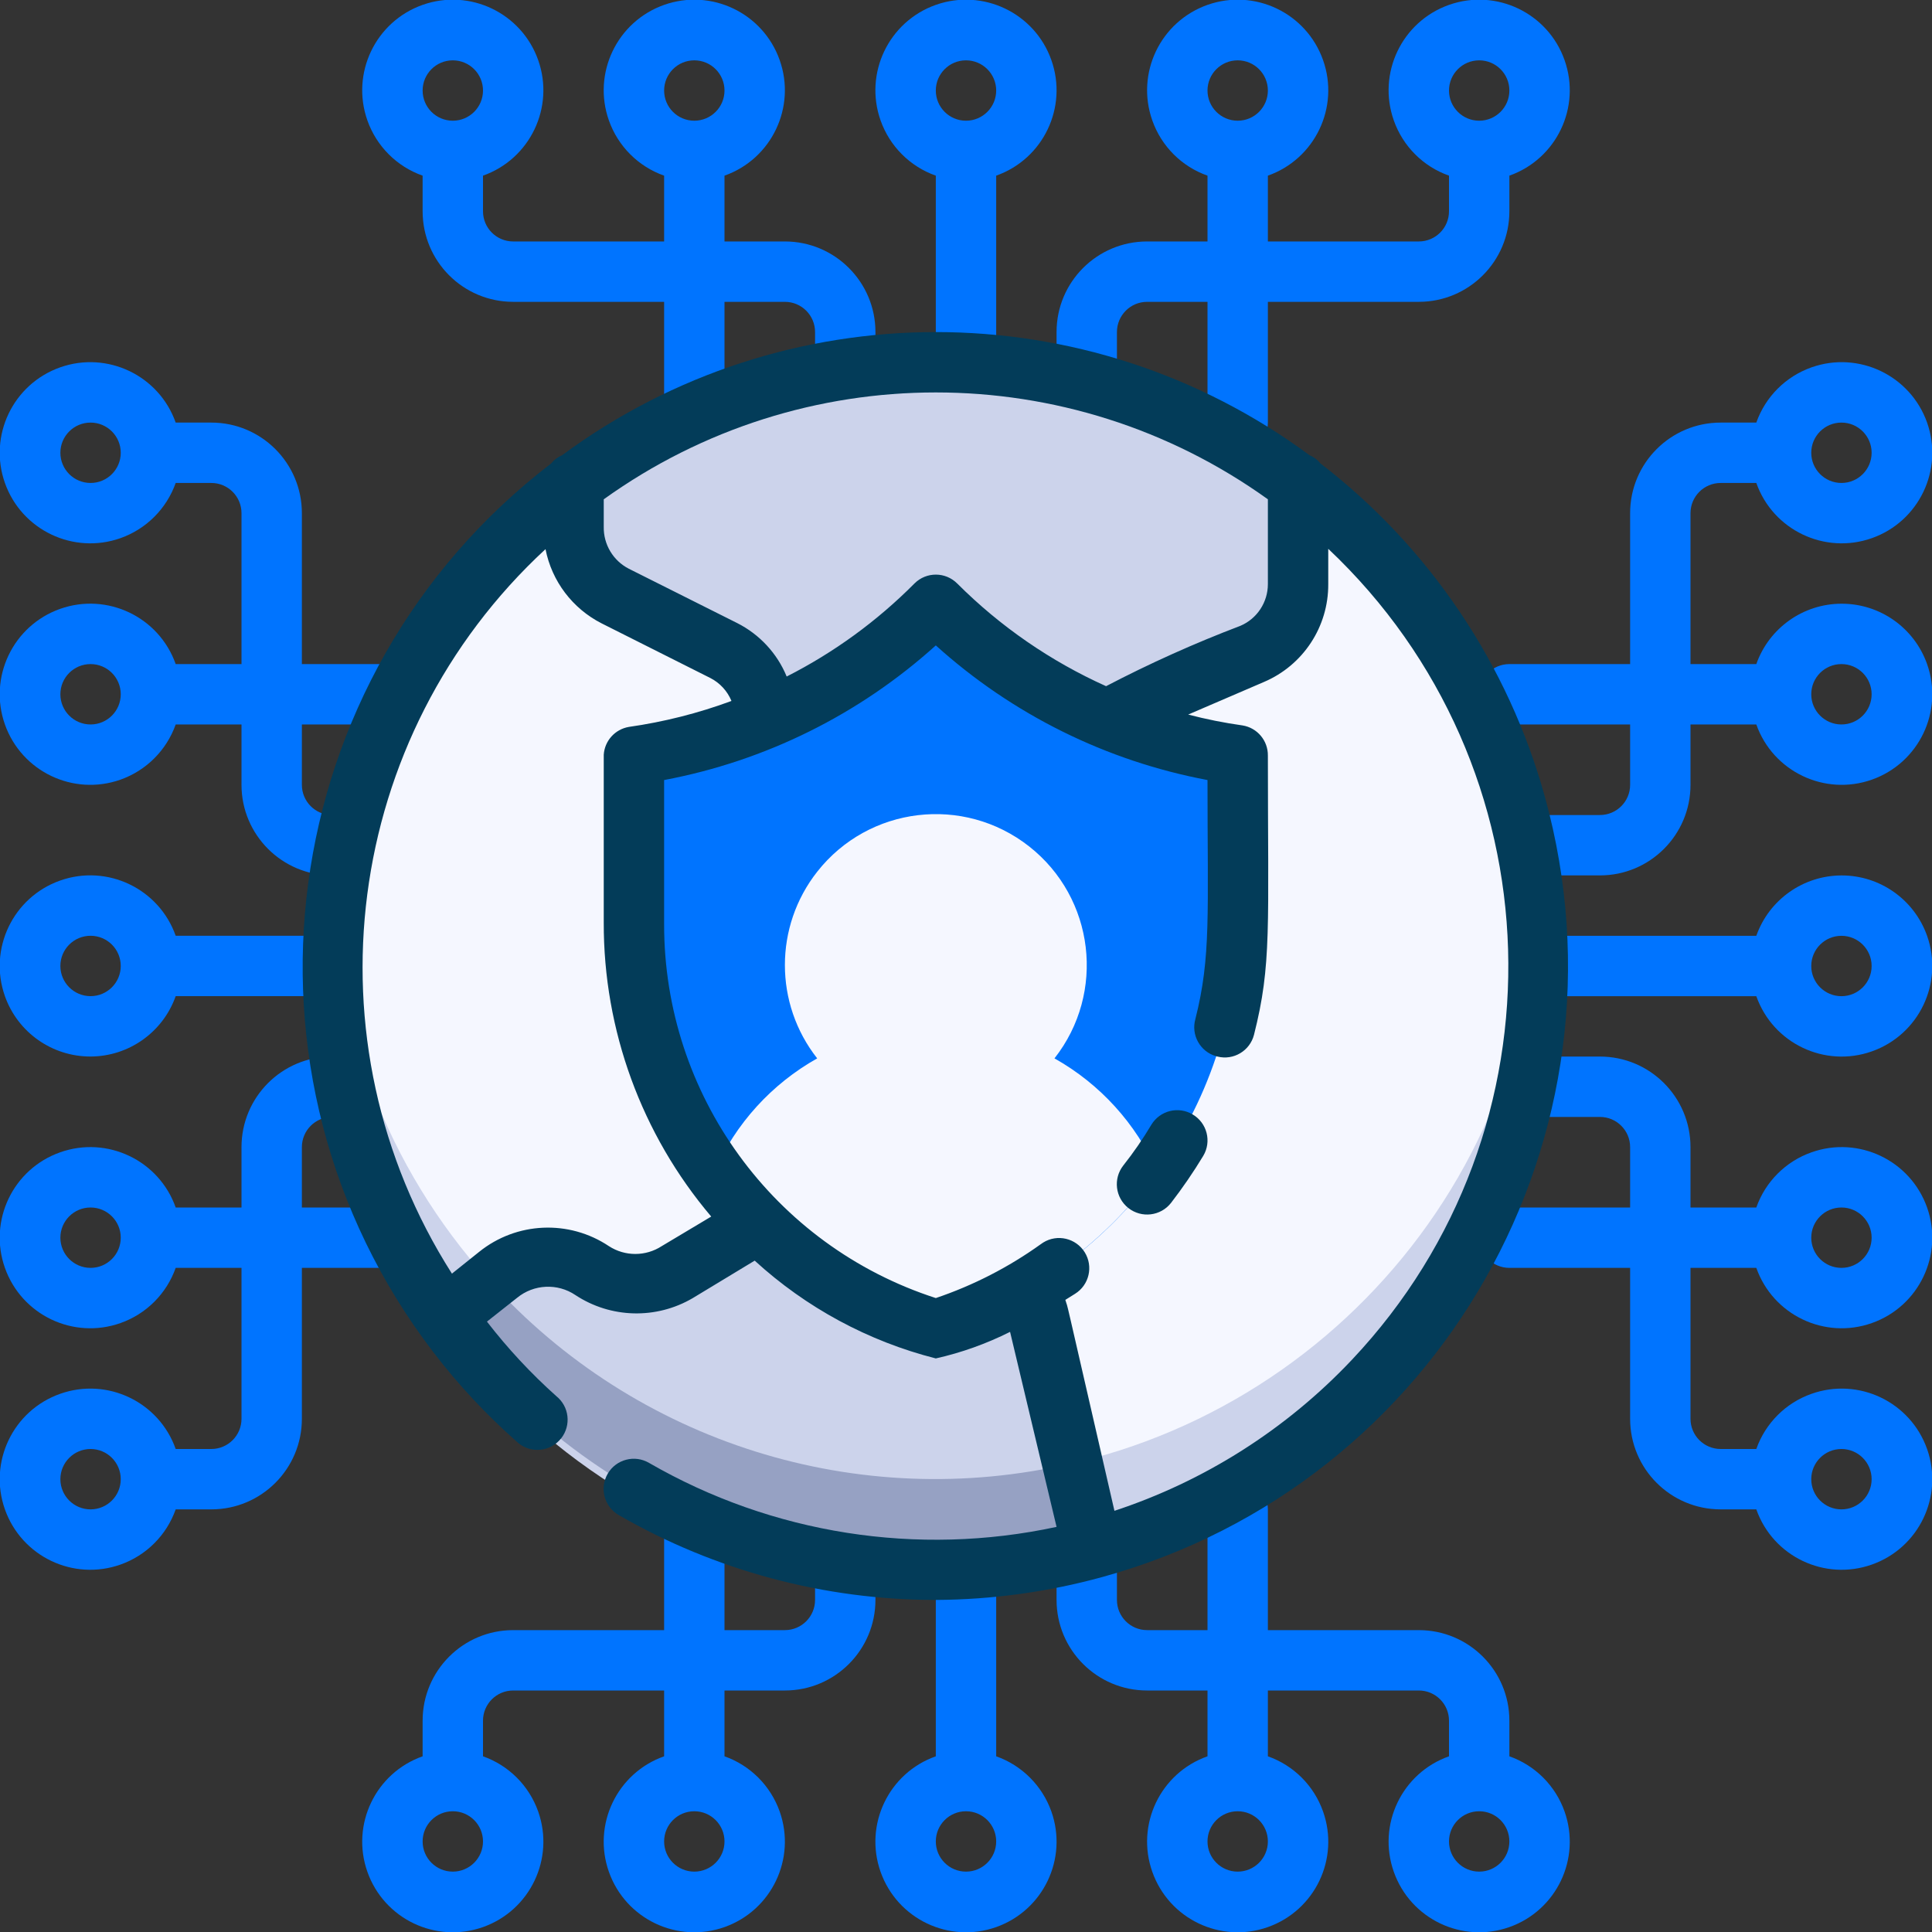
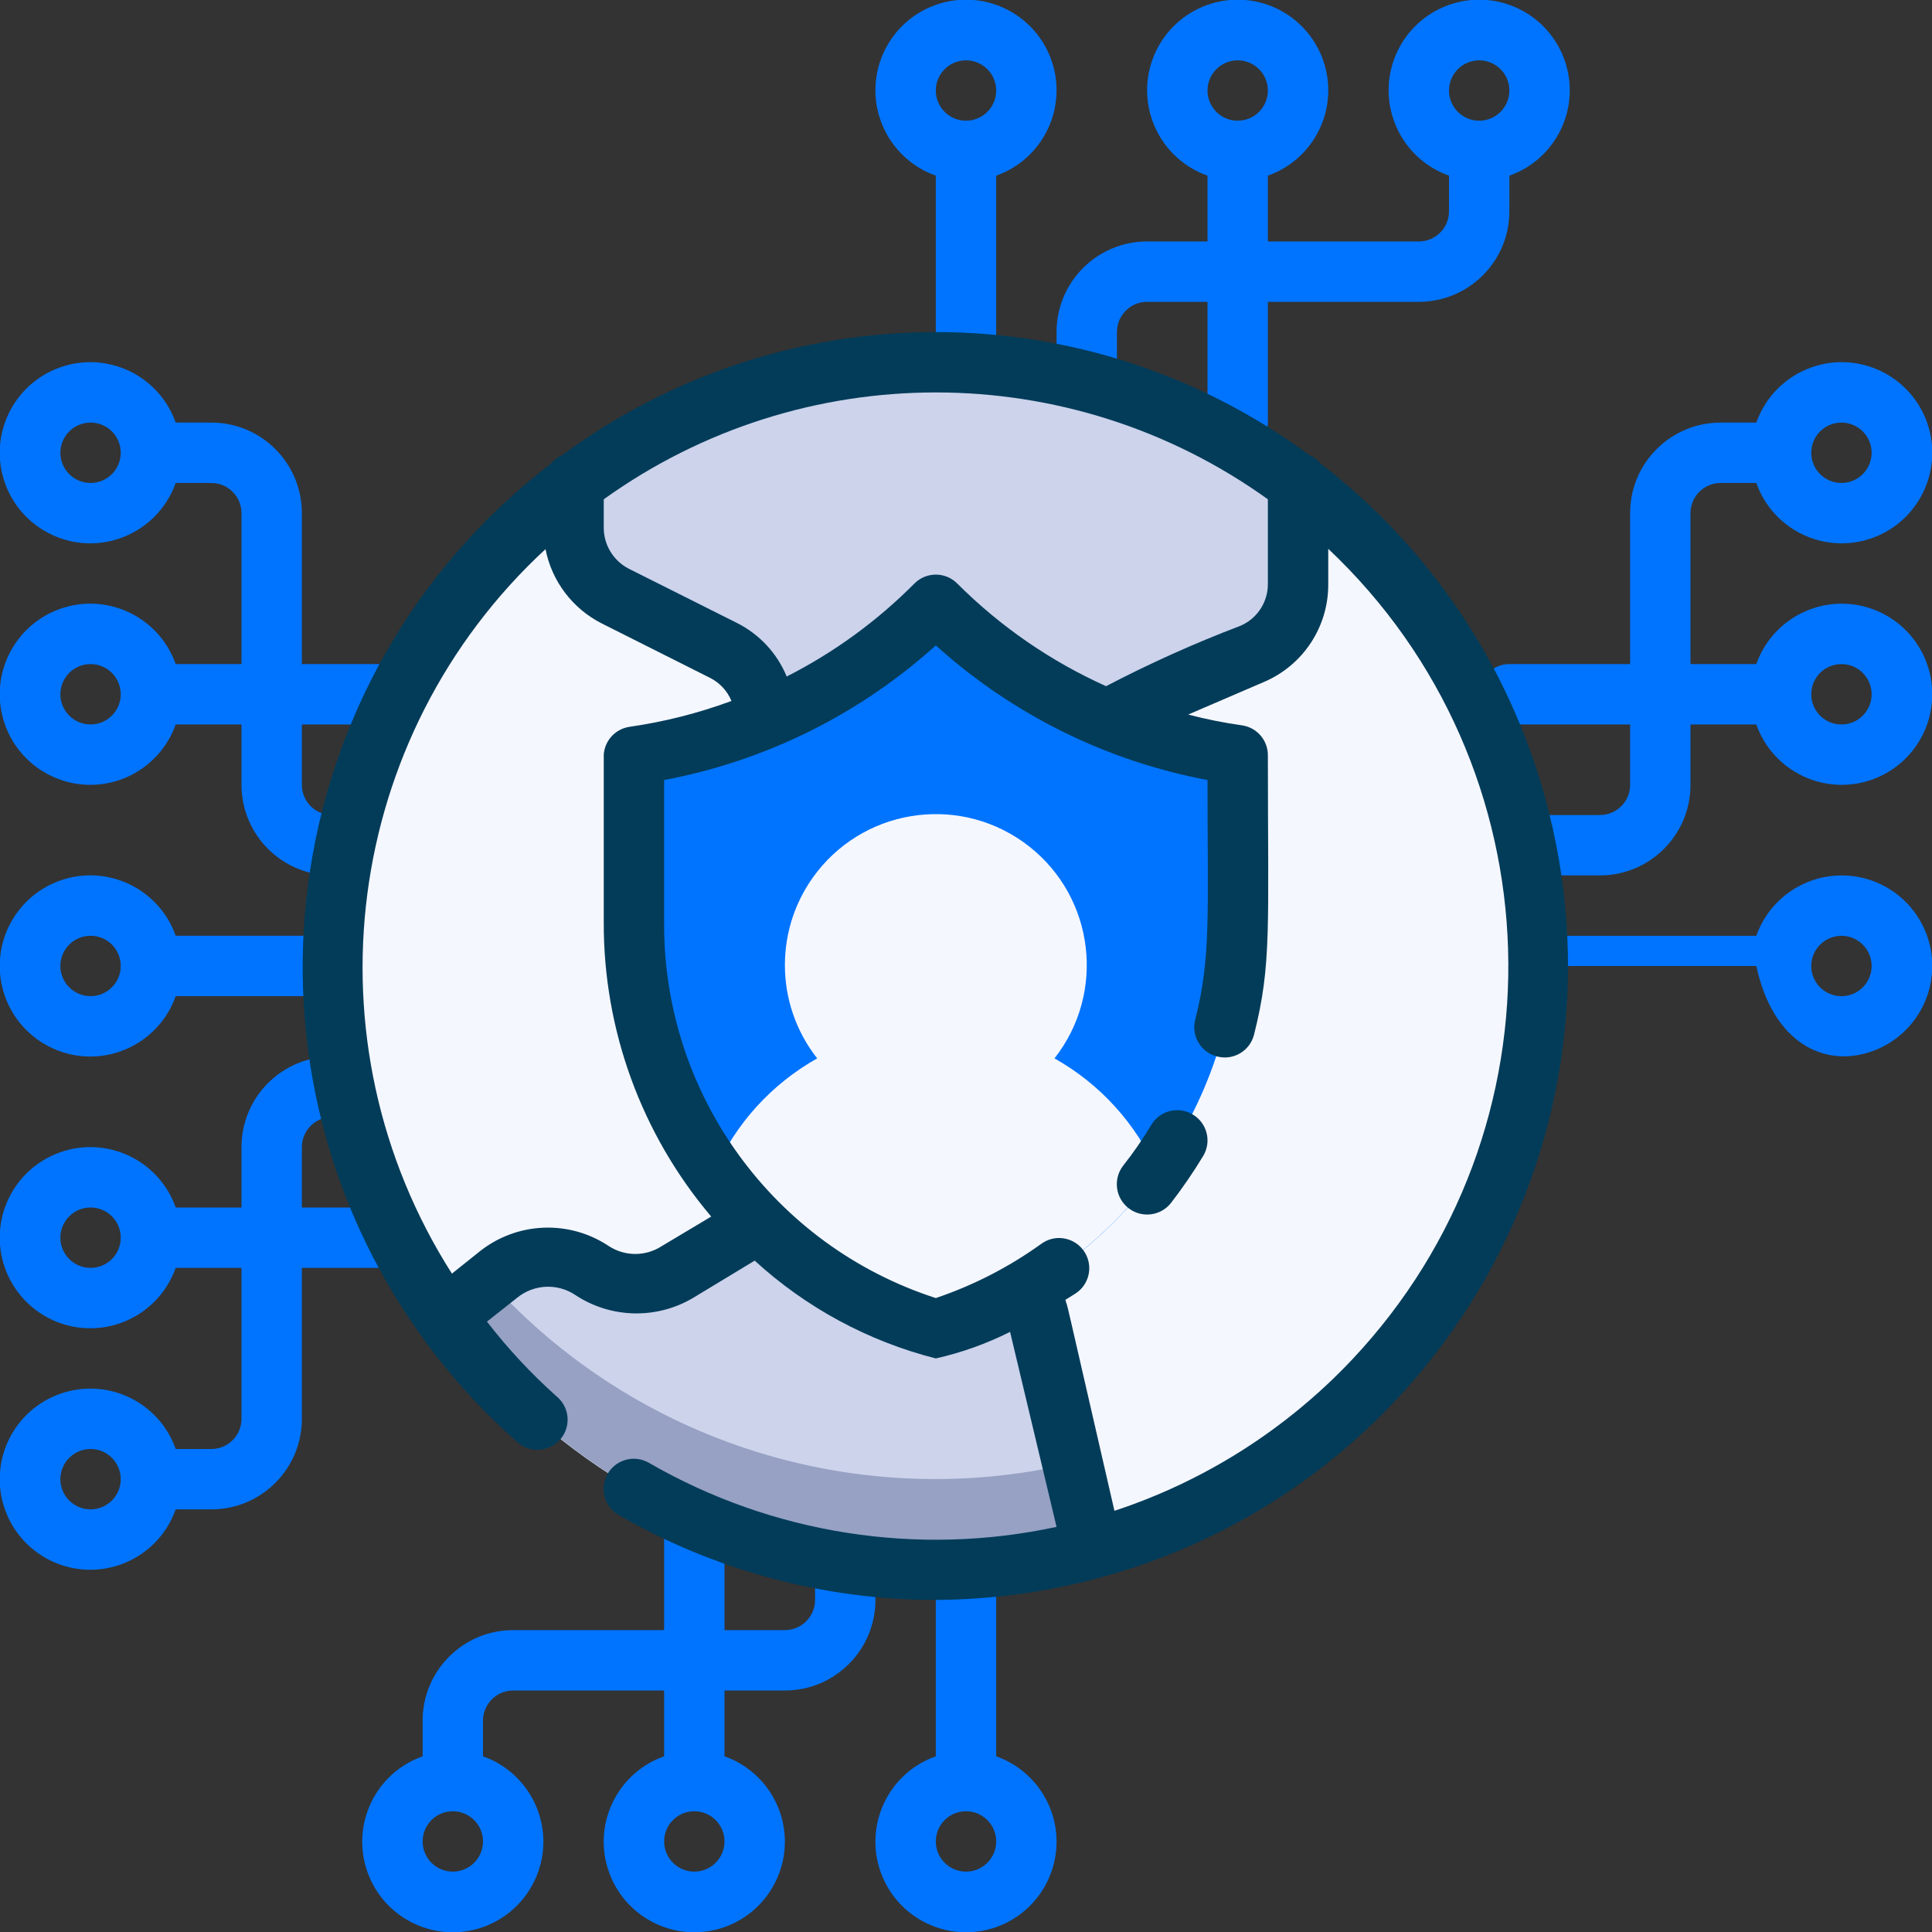
<svg xmlns="http://www.w3.org/2000/svg" width="48" height="48" viewBox="0 0 48 48" fill="none">
  <rect x="0" y="0" width="48" height="48" fill="#333333" stroke="none" />
  <g id="world" clip-path="url(#clip0_709_6142)">
    <g id="World_Security">
      <path id="Vector" d="M2.25 26.249C3.201 26.246 4.048 25.645 4.365 24.749H9.75C10.164 24.749 10.5 24.413 10.5 23.999C10.5 23.584 10.164 23.249 9.75 23.249H4.365C3.951 22.077 2.665 21.463 1.494 21.877C0.322 22.292 -0.292 23.577 0.122 24.749C0.441 25.65 1.294 26.251 2.25 26.249ZM2.25 23.249C2.664 23.249 3 23.584 3 23.999C3 24.413 2.664 24.749 2.25 24.749C1.836 24.749 1.5 24.413 1.5 23.999C1.5 23.584 1.836 23.249 2.25 23.249Z" fill="#0074FF" />
      <path id="Vector_2" d="M4.365 16.499C3.951 15.327 2.665 14.713 1.494 15.127C0.322 15.542 -0.292 16.827 0.122 17.999C0.537 19.17 1.822 19.784 2.994 19.37C3.635 19.143 4.138 18.639 4.365 17.999H6V19.499C6 20.741 7.007 21.749 8.25 21.749H9.75C10.164 21.749 10.5 21.413 10.5 20.999C10.5 20.584 10.164 20.249 9.75 20.249H8.25C7.836 20.249 7.5 19.913 7.5 19.499V17.999H10.5C10.914 17.999 11.25 17.663 11.25 17.249C11.25 16.834 10.914 16.499 10.5 16.499H7.5V12.749C7.5 11.506 6.493 10.499 5.25 10.499H4.365C3.951 9.327 2.665 8.713 1.494 9.127C0.322 9.542 -0.292 10.827 0.122 11.999C0.537 13.17 1.822 13.784 2.994 13.37C3.635 13.143 4.138 12.639 4.365 11.999H5.25C5.664 11.999 6 12.335 6 12.749V16.499H4.365ZM2.25 17.999C1.836 17.999 1.5 17.663 1.5 17.249C1.5 16.834 1.836 16.499 2.25 16.499C2.664 16.499 3 16.834 3 17.249C3 17.663 2.664 17.999 2.25 17.999ZM2.25 11.999C1.836 11.999 1.5 11.663 1.5 11.249C1.5 10.835 1.836 10.499 2.25 10.499C2.664 10.499 3 10.835 3 11.249C3 11.663 2.664 11.999 2.25 11.999Z" fill="#0074FF" />
      <path id="Vector_3" d="M10.5 31.5C10.914 31.5 11.25 31.164 11.25 30.75C11.25 30.336 10.914 30 10.5 30H7.5V28.5C7.5 28.086 7.836 27.75 8.25 27.75H9.75C10.164 27.75 10.5 27.414 10.5 27C10.5 26.586 10.164 26.25 9.75 26.25H8.25C7.007 26.25 6 27.257 6 28.5V30H4.365C3.951 28.828 2.665 28.214 1.494 28.629C0.322 29.043 -0.292 30.328 0.122 31.5C0.537 32.672 1.822 33.286 2.994 32.871C3.635 32.645 4.138 32.141 4.365 31.5H6V35.25C6 35.664 5.664 36 5.25 36H4.365C3.951 34.828 2.665 34.214 1.494 34.629C0.322 35.043 -0.292 36.328 0.122 37.5C0.537 38.672 1.822 39.286 2.994 38.871C3.635 38.645 4.138 38.141 4.365 37.5H5.25C6.493 37.5 7.5 36.493 7.5 35.25V31.5H10.5ZM2.25 31.5C1.836 31.5 1.5 31.164 1.5 30.75C1.5 30.336 1.836 30 2.25 30C2.664 30 3 30.336 3 30.75C3 31.164 2.664 31.5 2.25 31.5ZM2.25 37.5C1.836 37.5 1.5 37.164 1.5 36.75C1.5 36.336 1.836 36 2.25 36C2.664 36 3 36.336 3 36.75C3 37.164 2.664 37.5 2.25 37.5Z" fill="#0074FF" />
      <path id="Vector_4" d="M23.25 4.364V9.749C23.25 10.163 23.585 10.499 24 10.499C24.414 10.499 24.75 10.163 24.75 9.749V4.364C25.921 3.95 26.535 2.664 26.121 1.493C25.707 0.321 24.421 -0.293 23.25 0.121C22.078 0.536 21.464 1.821 21.878 2.993C22.105 3.634 22.609 4.138 23.25 4.364ZM24 1.499C24.414 1.499 24.75 1.835 24.75 2.249C24.75 2.663 24.414 2.999 24 2.999C23.585 2.999 23.25 2.663 23.25 2.249C23.25 1.835 23.585 1.499 24 1.499Z" fill="#0074FF" />
      <path id="Vector_5" d="M26.25 9.749C26.25 10.163 26.586 10.499 27 10.499C27.414 10.499 27.75 10.163 27.75 9.749V8.249C27.75 7.835 28.086 7.499 28.5 7.499H30V10.499C30 10.913 30.336 11.249 30.75 11.249C31.164 11.249 31.5 10.913 31.5 10.499V7.499H35.25C36.493 7.499 37.5 6.492 37.5 5.249V4.364C38.672 3.95 39.286 2.664 38.871 1.493C38.457 0.321 37.172 -0.293 36 0.121C34.828 0.536 34.214 1.821 34.629 2.993C34.855 3.634 35.359 4.138 36 4.364V5.249C36 5.663 35.664 5.999 35.25 5.999H31.5V4.364C32.672 3.95 33.286 2.664 32.871 1.493C32.457 0.321 31.172 -0.293 30 0.121C28.828 0.536 28.214 1.821 28.629 2.993C28.855 3.634 29.359 4.138 30 4.364V5.999H28.5C27.257 5.999 26.25 7.006 26.25 8.249V9.749ZM36.75 1.499C37.164 1.499 37.5 1.835 37.5 2.249C37.5 2.663 37.164 2.999 36.75 2.999C36.336 2.999 36 2.663 36 2.249C36 1.835 36.336 1.499 36.75 1.499ZM30.75 1.499C31.164 1.499 31.5 1.835 31.5 2.249C31.5 2.663 31.164 2.999 30.75 2.999C30.336 2.999 30 2.663 30 2.249C30 1.835 30.336 1.499 30.75 1.499Z" fill="#0074FF" />
-       <path id="Vector_6" d="M10.5 4.364V5.249C10.5 6.492 11.507 7.499 12.75 7.499H16.5V10.499C16.5 10.913 16.835 11.249 17.25 11.249C17.664 11.249 18 10.913 18 10.499V7.499H19.5C19.914 7.499 20.25 7.835 20.25 8.249V9.749C20.25 10.163 20.585 10.499 21 10.499C21.414 10.499 21.75 10.163 21.75 9.749V8.249C21.75 7.006 20.742 5.999 19.5 5.999H18V4.364C19.171 3.95 19.785 2.664 19.371 1.493C18.957 0.321 17.671 -0.293 16.5 0.121C15.328 0.536 14.714 1.821 15.128 2.993C15.355 3.634 15.859 4.138 16.5 4.364V5.999H12.75C12.335 5.999 12 5.663 12 5.249V4.364C13.171 3.95 13.785 2.664 13.371 1.493C12.957 0.321 11.671 -0.293 10.5 0.121C9.328 0.536 8.714 1.821 9.128 2.993C9.355 3.634 9.859 4.138 10.5 4.364ZM17.25 1.499C17.664 1.499 18 1.835 18 2.249C18 2.663 17.664 2.999 17.25 2.999C16.835 2.999 16.5 2.663 16.5 2.249C16.5 1.835 16.835 1.499 17.25 1.499ZM11.25 1.499C11.664 1.499 12 1.835 12 2.249C12 2.663 11.664 2.999 11.25 2.999C10.835 2.999 10.5 2.663 10.5 2.249C10.5 1.835 10.835 1.499 11.25 1.499Z" fill="#0074FF" />
-       <path id="Vector_7" d="M45.75 21.75C44.799 21.753 43.952 22.353 43.635 23.25H38.25C37.836 23.25 37.5 23.586 37.5 24C37.5 24.414 37.836 24.75 38.25 24.75H43.635C44.049 25.922 45.335 26.536 46.506 26.121C47.678 25.707 48.292 24.422 47.878 23.25C47.559 22.349 46.706 21.747 45.75 21.75ZM45.75 24.75C45.336 24.75 45 24.414 45 24C45 23.586 45.336 23.25 45.75 23.25C46.164 23.25 46.5 23.586 46.5 24C46.5 24.414 46.164 24.75 45.75 24.75Z" fill="#0074FF" />
-       <path id="Vector_8" d="M43.635 31.5C44.049 32.672 45.335 33.286 46.506 32.871C47.678 32.457 48.292 31.172 47.878 30C47.463 28.828 46.178 28.214 45.006 28.629C44.365 28.855 43.861 29.359 43.635 30H42V28.5C42 27.257 40.993 26.25 39.75 26.25H38.25C37.836 26.25 37.5 26.586 37.5 27C37.5 27.414 37.836 27.75 38.25 27.75H39.75C40.164 27.75 40.5 28.086 40.5 28.5V30H37.5C37.086 30 36.75 30.336 36.75 30.75C36.75 31.164 37.086 31.5 37.5 31.5H40.5V35.25C40.5 36.493 41.507 37.5 42.75 37.5H43.635C44.049 38.672 45.335 39.286 46.506 38.871C47.678 38.457 48.292 37.172 47.878 36C47.463 34.828 46.178 34.214 45.006 34.629C44.365 34.855 43.861 35.359 43.635 36H42.75C42.336 36 42 35.664 42 35.25V31.5H43.635ZM45.75 30C46.164 30 46.5 30.336 46.5 30.75C46.5 31.164 46.164 31.5 45.75 31.5C45.336 31.5 45 31.164 45 30.75C45 30.336 45.336 30 45.75 30ZM45.75 36C46.164 36 46.5 36.336 46.5 36.75C46.5 37.164 46.164 37.5 45.75 37.5C45.336 37.5 45 37.164 45 36.75C45 36.336 45.336 36 45.75 36Z" fill="#0074FF" />
+       <path id="Vector_7" d="M45.75 21.75C44.799 21.753 43.952 22.353 43.635 23.25H38.25C37.836 23.25 37.5 23.586 37.5 24H43.635C44.049 25.922 45.335 26.536 46.506 26.121C47.678 25.707 48.292 24.422 47.878 23.25C47.559 22.349 46.706 21.747 45.75 21.75ZM45.75 24.75C45.336 24.75 45 24.414 45 24C45 23.586 45.336 23.25 45.75 23.25C46.164 23.25 46.5 23.586 46.5 24C46.5 24.414 46.164 24.75 45.75 24.75Z" fill="#0074FF" />
      <path id="Vector_9" d="M45.75 14.999C44.799 15.001 43.952 15.602 43.635 16.499H42V12.749C42 12.335 42.336 11.999 42.75 11.999H43.635C44.049 13.17 45.335 13.784 46.506 13.37C47.678 12.956 48.292 11.67 47.878 10.499C47.463 9.327 46.178 8.713 45.006 9.127C44.365 9.354 43.861 9.858 43.635 10.499H42.75C41.507 10.499 40.5 11.506 40.5 12.749V16.499H37.5C37.086 16.499 36.75 16.834 36.75 17.249C36.75 17.663 37.086 17.999 37.5 17.999H40.5V19.499C40.5 19.913 40.164 20.249 39.75 20.249H38.25C37.836 20.249 37.5 20.584 37.5 20.999C37.5 21.413 37.836 21.749 38.25 21.749H39.75C40.993 21.749 42 20.741 42 19.499V17.999H43.635C44.049 19.17 45.335 19.784 46.506 19.37C47.678 18.956 48.292 17.67 47.878 16.499C47.559 15.597 46.706 14.996 45.75 14.999ZM45.75 10.499C46.164 10.499 46.5 10.835 46.5 11.249C46.5 11.663 46.164 11.999 45.75 11.999C45.336 11.999 45 11.663 45 11.249C45 10.835 45.336 10.499 45.75 10.499ZM45.75 17.999C45.336 17.999 45 17.663 45 17.249C45 16.834 45.336 16.499 45.75 16.499C46.164 16.499 46.5 16.834 46.5 17.249C46.5 17.663 46.164 17.999 45.75 17.999Z" fill="#0074FF" />
      <path id="Vector_10" d="M24.75 43.635V38.25C24.75 37.836 24.414 37.5 24 37.5C23.585 37.5 23.25 37.836 23.25 38.25V43.635C22.078 44.049 21.464 45.335 21.878 46.506C22.293 47.678 23.578 48.292 24.75 47.878C25.921 47.463 26.535 46.178 26.121 45.006C25.894 44.366 25.39 43.861 24.75 43.635ZM24 46.5C23.585 46.5 23.25 46.164 23.25 45.75C23.25 45.336 23.585 45 24 45C24.414 45 24.75 45.336 24.75 45.75C24.75 46.164 24.414 46.5 24 46.5Z" fill="#0074FF" />
      <path id="Vector_11" d="M21.75 38.25C21.75 37.836 21.414 37.5 21 37.5C20.585 37.5 20.25 37.836 20.25 38.25V39.75C20.25 40.164 19.914 40.5 19.5 40.5H18V37.5C18 37.086 17.664 36.75 17.25 36.75C16.835 36.75 16.5 37.086 16.5 37.5V40.5H12.75C11.507 40.5 10.5 41.507 10.5 42.75V43.635C9.328 44.049 8.714 45.335 9.128 46.506C9.543 47.678 10.828 48.292 12 47.878C13.171 47.463 13.785 46.178 13.371 45.006C13.144 44.365 12.64 43.861 12 43.635V42.75C12 42.336 12.335 42 12.75 42H16.5V43.635C15.328 44.049 14.714 45.335 15.128 46.506C15.543 47.678 16.828 48.292 18 47.878C19.171 47.463 19.785 46.178 19.371 45.006C19.144 44.365 18.64 43.861 18 43.635V42H19.5C20.742 42 21.75 40.993 21.75 39.75V38.25ZM11.25 46.5C10.835 46.5 10.5 46.164 10.5 45.75C10.5 45.336 10.835 45 11.25 45C11.664 45 12 45.336 12 45.75C12 46.164 11.664 46.5 11.25 46.5ZM17.25 46.5C16.835 46.5 16.5 46.164 16.5 45.75C16.5 45.336 16.835 45 17.25 45C17.664 45 18 45.336 18 45.75C18 46.164 17.664 46.5 17.25 46.5Z" fill="#0074FF" />
-       <path id="Vector_12" d="M37.5 43.635V42.75C37.5 41.507 36.493 40.5 35.25 40.5H31.5V37.5C31.5 37.086 31.164 36.75 30.75 36.75C30.336 36.75 30 37.086 30 37.5V40.5H28.5C28.086 40.5 27.75 40.164 27.75 39.75V38.25C27.75 37.836 27.414 37.5 27 37.5C26.586 37.5 26.25 37.836 26.25 38.25V39.75C26.25 40.993 27.257 42 28.5 42H30V43.635C28.828 44.049 28.214 45.335 28.629 46.506C29.043 47.678 30.328 48.292 31.5 47.878C32.672 47.463 33.286 46.178 32.871 45.006C32.645 44.365 32.141 43.861 31.5 43.635V42H35.25C35.664 42 36 42.336 36 42.75V43.635C34.828 44.049 34.214 45.335 34.629 46.506C35.043 47.678 36.328 48.292 37.5 47.878C38.672 47.463 39.286 46.178 38.871 45.006C38.645 44.366 38.141 43.861 37.5 43.635ZM30.75 46.5C30.336 46.5 30 46.164 30 45.75C30 45.336 30.336 45 30.75 45C31.164 45 31.5 45.336 31.5 45.75C31.5 46.164 31.164 46.5 30.75 46.5ZM36.75 46.5C36.336 46.5 36 46.164 36 45.75C36 45.336 36.336 45 36.75 45C37.164 45 37.5 45.336 37.5 45.75C37.5 46.164 37.164 46.5 36.75 46.5Z" fill="#0074FF" />
      <path id="Vector_13" d="M23.25 39C31.534 39 38.25 32.284 38.25 24C38.25 15.716 31.534 9 23.25 9C14.966 9 8.25 15.716 8.25 24C8.25 32.284 14.966 39 23.25 39Z" fill="#F5F7FF" />
-       <path id="Vector_14" d="M23.25 36.75C15.409 36.741 8.898 30.694 8.31 22.875C7.57 31.126 13.659 38.415 21.91 39.155C30.161 39.896 37.45 33.807 38.19 25.556C38.27 24.664 38.27 23.767 38.19 22.875C37.602 30.694 31.091 36.741 23.25 36.75Z" fill="#CCD3EB" />
      <path id="Vector_15" d="M32.25 12V14.512C32.25 15.264 31.801 15.943 31.11 16.238L28.11 17.512C27.43 17.816 26.995 18.493 27 19.238V23.625C27 24.661 26.161 25.5 25.125 25.5C24.089 25.5 23.25 24.661 23.25 23.625V22.815C23.251 22.156 22.907 21.544 22.343 21.203L20.168 19.898C19.741 19.644 19.433 19.231 19.312 18.75L18.96 17.34C18.832 16.813 18.482 16.367 18 16.117L15.307 14.768C14.664 14.454 14.255 13.803 14.25 13.088V12C19.583 8 26.917 8 32.25 12Z" fill="#CCD3EB" />
      <path id="Vector_16" d="M27.113 38.497C21.076 40.102 14.676 37.798 11.048 32.714L12.368 31.657C13.041 31.114 13.989 31.072 14.708 31.552C15.344 31.976 16.167 31.996 16.823 31.604L18.795 30.419C19.247 30.151 19.786 30.072 20.295 30.202L24.323 31.207C25.052 31.39 25.613 31.972 25.77 32.707L27.113 38.497Z" fill="#CCD3EB" />
      <path id="Vector_17" d="M12.158 31.82L11.048 32.713C14.676 37.797 21.076 40.101 27.113 38.495L26.618 36.358C21.331 37.589 15.793 35.851 12.158 31.82Z" fill="#96A1C3" />
      <path id="Vector_18" d="M30.75 18.75V22.92C30.758 27.57 27.706 31.671 23.25 33C18.794 31.671 15.742 27.57 15.75 22.92V18.75C18.589 18.343 21.221 17.027 23.25 15C25.279 17.028 27.91 18.344 30.75 18.75Z" fill="#0074FF" />
      <path id="Vector_19" d="M26.198 26.295C27.478 24.667 27.197 22.309 25.569 21.029C23.941 19.749 21.583 20.03 20.303 21.658C19.233 23.019 19.233 24.935 20.303 26.295C19.172 26.93 18.277 27.914 17.753 29.1L17.828 29.205C19.179 31.021 21.081 32.353 23.25 33C25.462 32.34 27.394 30.969 28.748 29.1C28.223 27.914 27.329 26.93 26.198 26.295Z" fill="#F5F7FF" />
      <path id="Vector_20" d="M32.805 11.513C32.734 11.423 32.641 11.353 32.535 11.31C27.018 7.23 19.483 7.23 13.965 11.31C13.859 11.353 13.766 11.423 13.695 11.513C6.789 16.801 5.477 26.687 10.765 33.593C11.381 34.398 12.074 35.141 12.833 35.813C13.131 36.1 13.606 36.09 13.893 35.791C14.18 35.493 14.171 35.018 13.872 34.731C13.856 34.716 13.84 34.702 13.823 34.688C13.192 34.124 12.615 33.504 12.098 32.835L12.848 32.243C13.262 31.904 13.851 31.876 14.295 32.175C15.174 32.755 16.305 32.784 17.213 32.25L18.75 31.32C20.027 32.489 21.573 33.324 23.25 33.75C23.89 33.606 24.509 33.384 25.095 33.09L26.25 37.935C22.795 38.679 19.186 38.113 16.125 36.345C15.768 36.136 15.308 36.256 15.099 36.613C15.098 36.614 15.098 36.615 15.098 36.615C14.89 36.974 15.012 37.433 15.371 37.64C15.372 37.641 15.374 37.642 15.375 37.643C17.77 39.024 20.486 39.751 23.25 39.75C24.649 39.743 26.041 39.551 27.39 39.18C35.776 36.868 40.699 28.195 38.386 19.81C37.476 16.512 35.517 13.599 32.805 11.513ZM31.5 12.405V14.513C31.5 14.963 31.232 15.371 30.818 15.548C29.677 15.982 28.562 16.483 27.48 17.048C26.103 16.429 24.85 15.565 23.783 14.498C23.491 14.204 23.016 14.202 22.722 14.494C22.721 14.495 22.719 14.496 22.718 14.498C21.79 15.432 20.719 16.212 19.545 16.808C19.308 16.232 18.871 15.761 18.315 15.48L15.623 14.13C15.233 13.93 14.992 13.526 15 13.088V12.405C19.93 8.865 26.57 8.865 31.5 12.405ZM16.44 30.96C16.041 31.219 15.527 31.219 15.128 30.96C14.137 30.297 12.831 30.355 11.903 31.103L11.228 31.643C7.547 25.87 8.526 18.291 13.553 13.643C13.709 14.44 14.224 15.12 14.948 15.488L17.648 16.845C17.885 16.966 18.072 17.169 18.173 17.415C17.348 17.72 16.493 17.936 15.623 18.06C15.28 18.119 15.023 18.404 15 18.75V22.92C14.993 25.595 15.94 28.185 17.67 30.225L16.44 30.96ZM27.69 37.545C26.31 31.545 26.573 32.655 26.468 32.295L26.708 32.145C27.06 31.927 27.168 31.465 26.95 31.113C26.731 30.761 26.269 30.652 25.917 30.871C25.895 30.885 25.873 30.899 25.853 30.915C25.056 31.486 24.179 31.936 23.25 32.25C19.221 30.948 16.493 27.193 16.5 22.958V19.38C19.015 18.907 21.351 17.75 23.25 16.035C25.15 17.75 27.485 18.907 30 19.38C30 22.725 30.09 23.768 29.7 25.313C29.585 25.711 29.815 26.127 30.213 26.241C30.224 26.245 30.236 26.248 30.248 26.25C30.647 26.35 31.052 26.109 31.155 25.71C31.598 23.963 31.5 23.048 31.5 18.773C31.505 18.401 31.237 18.082 30.87 18.023C30.415 17.959 29.965 17.869 29.52 17.753L31.403 16.943C32.376 16.529 33.006 15.571 33 14.513V13.635C38.726 19.035 38.991 28.053 33.592 33.779C31.96 35.51 29.921 36.805 27.66 37.545H27.69Z" fill="#033C59" />
      <path id="Vector_21" d="M29.633 27.689C29.279 27.476 28.819 27.59 28.605 27.944C28.395 28.297 28.162 28.635 27.908 28.956C27.651 29.284 27.708 29.757 28.035 30.014C28.362 30.271 28.836 30.214 29.093 29.887C29.382 29.512 29.65 29.122 29.895 28.716C30.107 28.36 29.989 27.9 29.633 27.689Z" fill="#033C59" />
    </g>
  </g>
  <defs>
    <clipPath id="clip0_709_6142">
      <rect width="48" height="48" fill="white" />
    </clipPath>
  </defs>
</svg>